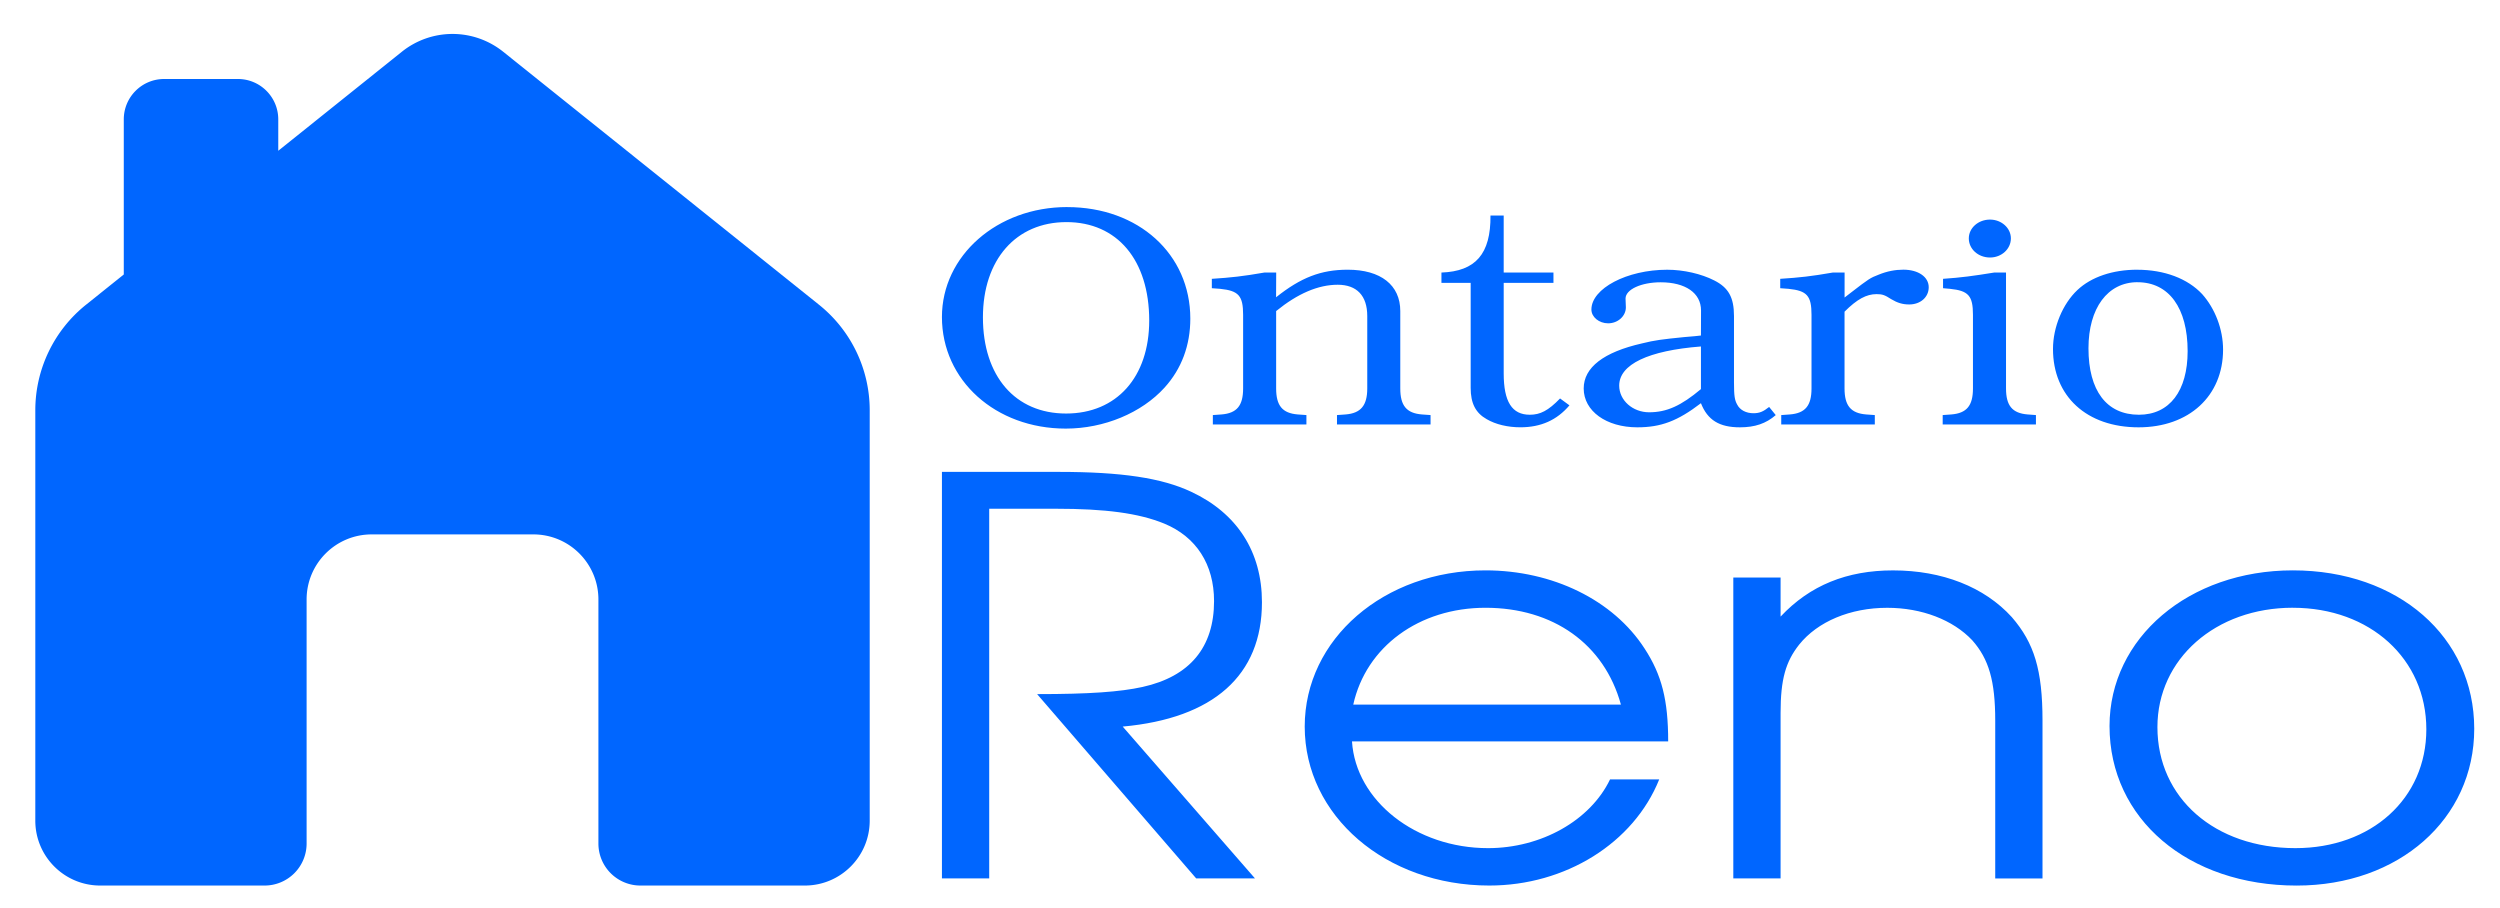
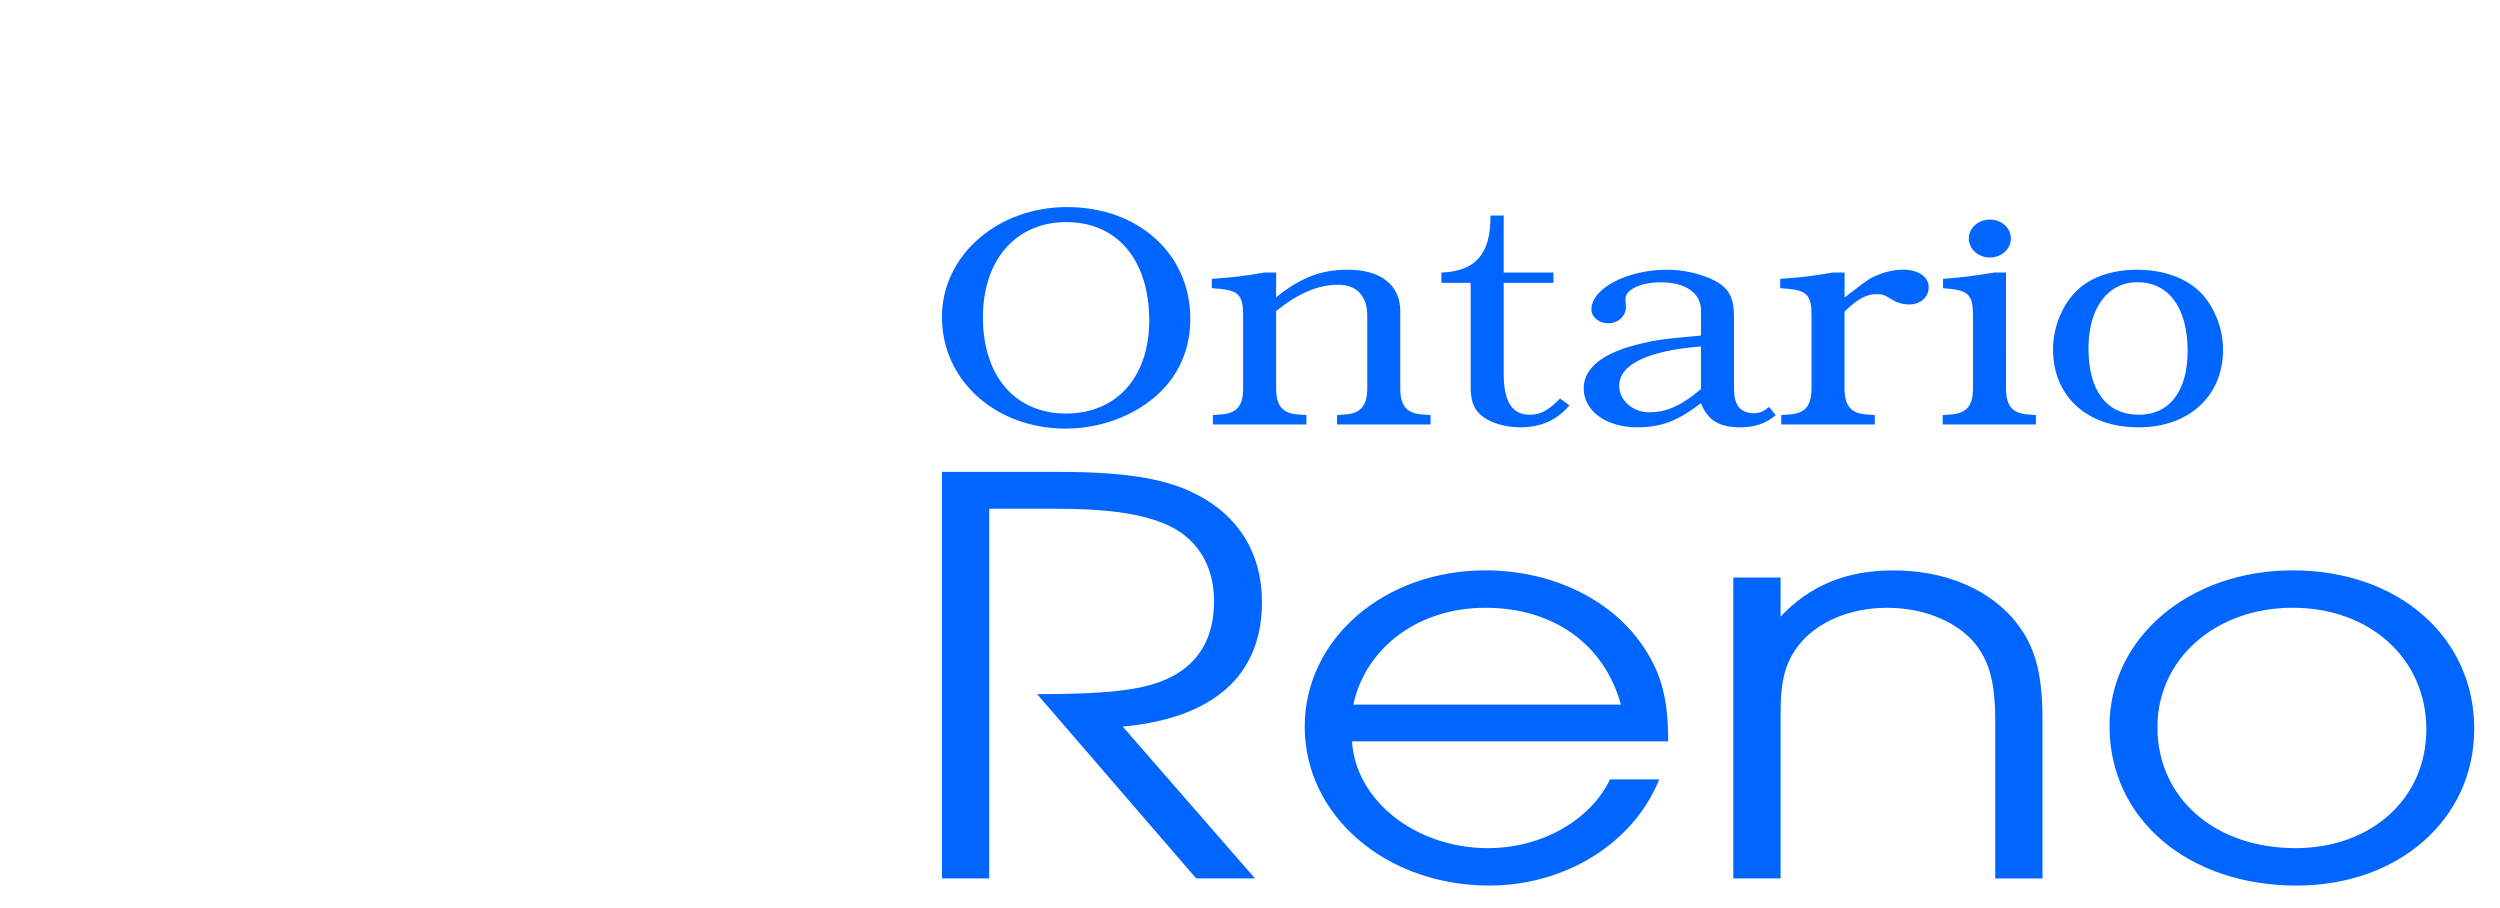
<svg xmlns="http://www.w3.org/2000/svg" xmlns:ns1="http://www.inkscape.org/namespaces/inkscape" xmlns:ns2="http://sodipodi.sourceforge.net/DTD/sodipodi-0.dtd" width="289" height="105" viewBox="0 0 76.465 27.781" version="1.1" id="svg1" ns1:version="1.3.1 (9b9bdc1480, 2023-11-25, custom)" ns2:docname="logo+text+blue+small.svg">
  <ns2:namedview id="namedview1" pagecolor="#ffffff" bordercolor="#999999" borderopacity="1" ns1:showpageshadow="0" ns1:pageopacity="0" ns1:pagecheckerboard="0" ns1:deskcolor="#d1d1d1" ns1:document-units="mm" ns1:zoom="1" ns1:cx="332.5" ns1:cy="107" ns1:window-width="1920" ns1:window-height="1003" ns1:window-x="1920" ns1:window-y="666" ns1:window-maximized="1" ns1:current-layer="layer1" />
  <defs id="defs1">
    <rect x="3041.948" y="276.82" width="562.31" height="204.095" id="rect5" />
    <ns1:path-effect effect="fillet_chamfer" id="path-effect5" is_visible="true" lpeversion="1" nodesatellites_param="F,0,0,1,0,0,0,1 @ F,0,0,1,0,0,0,1 @ F,0,0,1,0,0,0,1 @ F,0,0,1,0,0,0,1 @ F,0,0,1,0,0,0,1 @ F,0,0,1,0,0,0,1 @ F,0,0,1,0,0,0,1 @ F,0,0,1,0,0,0,1 @ F,0,0,1,0,0,0,1 @ F,0,0,1,0,0,0,1 @ F,0,0,1,0,0,0,1 @ F,0,0,1,0,0,0,1 @ F,0,0,1,0,13.897,0,1 @ F,0,0,1,0,0,0,1 @ F,0,0,1,0,0,0,1 @ F,0,0,1,0,0,0,1 @ F,0,0,1,0,0,0,1 @ F,0,1,1,0,13.897,0,1 @ F,0,0,1,0,0,0,1 @ F,0,0,1,0,0,0,1 @ F,0,0,1,0,0,0,1 @ F,0,0,1,0,0,0,1 @ F,0,0,1,0,0,0,1" radius="0" unit="px" method="auto" mode="F" chamfer_steps="1" flexible="false" use_knot_distance="true" apply_no_radius="true" apply_with_radius="true" only_selected="false" hide_knots="false" />
    <ns1:path-effect effect="fillet_chamfer" id="path-effect4" is_visible="true" lpeversion="1" nodesatellites_param="F,0,1,1,0,13.36,0,1 @ F,0,0,1,0,13.36,0,1 @ F,0,0,1,0,0,0,1 @ F,0,0,1,0,0,0,1" radius="0" unit="px" method="auto" mode="F" chamfer_steps="1" flexible="false" use_knot_distance="true" apply_no_radius="true" apply_with_radius="true" only_selected="false" hide_knots="false" />
    <ns1:path-effect effect="fillet_chamfer" id="path-effect3" is_visible="true" lpeversion="1" nodesatellites_param="F,0,1,1,0,21.53,0,1 @ F,0,0,1,0,21.53,0,1 @ F,0,0,1,0,0,0,1 @ F,0,0,1,0,0,0,1" radius="0" unit="px" method="auto" mode="F" chamfer_steps="1" flexible="false" use_knot_distance="true" apply_no_radius="true" apply_with_radius="true" only_selected="false" hide_knots="false" />
    <ns1:path-effect effect="fillet_chamfer" id="path-effect2" is_visible="true" lpeversion="1" nodesatellites_param="F,0,0,1,0,0,0,1 @ F,0,0,1,0,0,0,1 @ F,0,0,1,0,0,0,1 @ F,0,0,1,0,0,0,1" radius="0" unit="px" method="auto" mode="F" chamfer_steps="1" flexible="false" use_knot_distance="true" apply_no_radius="true" apply_with_radius="true" only_selected="false" hide_knots="false" />
    <ns1:path-effect effect="fillet_chamfer" id="path-effect1" is_visible="true" lpeversion="1" nodesatellites_param="F,0,1,1,0,21.477,0,1 @ F,0,0,1,0,21.477,0,1 @ F,0,1,1,0,21.477,0,1 @ F,0,1,1,0,21.477,0,1 @ F,0,1,1,0,21.477,0,1" radius="0" unit="px" method="auto" mode="F" chamfer_steps="1" flexible="false" use_knot_distance="true" apply_no_radius="true" apply_with_radius="true" only_selected="false" hide_knots="false" />
    <rect x="3041.948" y="276.82" width="562.31" height="204.095" id="rect6" />
  </defs>
  <g ns1:label="Layer 1" ns1:groupmode="layer" id="layer1" transform="translate(-954.168,-383.858)">
-     <path id="rect1" style="fill:#0066ff;fill-opacity:1;stroke-width:0.137" d="m 968.009,384.896 c -0.563,0 -1.11,0.192 -1.549,0.544 l -3.781,3.029 v -0.96 c -10e-6,-0.682 -0.553,-1.235 -1.235,-1.235 h -2.255 c -0.682,0 -1.235,0.553 -1.235,1.235 v 4.744 l -1.157,0.927 c -0.979,0.785 -1.549,1.972 -1.549,3.226 v 12.552 c 0,1.096 0.889,1.985 1.985,1.985 h 5.028 a 1.285,1.285 0 0 0 1.285,-1.285 v -7.465 c 0,-1.099 0.891,-1.99 1.99,-1.99 h 4.945 c 1.099,-10e-6 1.99,0.891 1.99,1.99 v 7.465 a 1.285,1.285 0 0 0 1.285,1.285 h 5.028 c 1.096,0 1.985,-0.889 1.985,-1.985 v -12.552 c 1e-5,-1.255 -0.57,-2.442 -1.549,-3.226 l -9.662,-7.74 c -0.44,-0.352 -0.986,-0.544 -1.549,-0.544 z" />
    <path d="m 986.808,390.191 c -2.139,0 -3.83,1.485 -3.83,3.364 0,1.936 1.639,3.412 3.788,3.412 1.17,0 2.319,-0.479 3.022,-1.255 0.521,-0.575 0.787,-1.294 0.787,-2.108 0,-1.974 -1.585,-3.412 -3.766,-3.412 z m -0.022,0.46 c 1.553,0 2.532,1.16 2.532,3.009 0,1.735 -1,2.846 -2.543,2.846 -1.553,0 -2.543,-1.14 -2.543,-2.942 0,-1.763 1.011,-2.913 2.554,-2.913 z m 6.416,1.543 h -0.362 c -0.66,0.115 -1.011,0.153 -1.607,0.192 v 0.287 l 0.255,0.019 c 0.564,0.058 0.702,0.211 0.702,0.795 v 2.252 c 0,0.527 -0.192,0.757 -0.66,0.795 l -0.266,0.019 v 0.287 h 2.862 v -0.287 l -0.266,-0.019 c -0.468,-0.038 -0.66,-0.268 -0.66,-0.795 v -2.367 c 0.66,-0.537 1.288,-0.805 1.883,-0.805 0.585,0 0.904,0.335 0.904,0.958 v 2.214 c 0,0.527 -0.202,0.757 -0.66,0.795 l -0.266,0.019 v 0.287 h 2.862 v -0.287 l -0.266,-0.019 c -0.468,-0.038 -0.66,-0.268 -0.66,-0.795 v -2.367 c 0,-0.795 -0.596,-1.265 -1.607,-1.265 -0.819,0 -1.436,0.24 -2.192,0.843 z m 8.48,0 h -1.522 v -1.744 h -0.404 c 0.01,1.179 -0.457,1.706 -1.5,1.744 v 0.316 h 0.894 v 3.21 c 0,0.47 0.149,0.767 0.489,0.958 0.277,0.163 0.649,0.249 1.032,0.249 0.628,0 1.117,-0.22 1.5,-0.671 l -0.287,-0.211 c -0.362,0.374 -0.606,0.498 -0.926,0.498 -0.542,0 -0.798,-0.393 -0.798,-1.265 v -2.769 h 1.522 z m 4.511,1.926 c -0.085,0.01 -0.255,0.029 -0.511,0.048 -0.67,0.067 -0.904,0.096 -1.287,0.192 -1.181,0.268 -1.788,0.738 -1.788,1.38 0,0.69 0.692,1.188 1.639,1.188 0.724,0 1.234,-0.192 1.947,-0.738 0.202,0.517 0.564,0.738 1.192,0.738 0.458,0 0.798,-0.115 1.096,-0.374 l -0.202,-0.249 c -0.181,0.144 -0.298,0.192 -0.479,0.192 -0.224,0 -0.415,-0.096 -0.5,-0.268 -0.074,-0.134 -0.096,-0.259 -0.096,-0.671 v -2.032 c 0,-0.575 -0.17,-0.872 -0.606,-1.092 -0.394,-0.201 -0.936,-0.326 -1.436,-0.326 -1.234,0 -2.319,0.575 -2.319,1.217 0,0.23 0.234,0.422 0.511,0.422 0.298,0 0.543,-0.22 0.543,-0.489 l -0.01,-0.268 c 0,-0.278 0.479,-0.498 1.075,-0.498 0.755,0 1.234,0.326 1.234,0.862 z m 0,1.639 c -0.607,0.508 -1.043,0.709 -1.585,0.709 -0.5,0 -0.915,-0.364 -0.915,-0.815 0,-0.652 0.894,-1.073 2.5,-1.198 z m 4.394,-3.565 h -0.362 c -0.66,0.115 -1.011,0.153 -1.607,0.192 v 0.287 l 0.255,0.019 c 0.564,0.058 0.702,0.211 0.702,0.795 v 2.252 c 0,0.527 -0.192,0.757 -0.66,0.795 l -0.266,0.019 v 0.287 h 2.862 v -0.287 l -0.266,-0.019 c -0.468,-0.038 -0.66,-0.268 -0.66,-0.795 v -2.348 c 0.383,-0.383 0.67,-0.537 0.979,-0.537 0.181,0 0.255,0.029 0.447,0.153 0.192,0.115 0.351,0.163 0.553,0.163 0.34,0 0.596,-0.22 0.596,-0.527 0,-0.316 -0.319,-0.537 -0.777,-0.537 -0.245,0 -0.5,0.048 -0.755,0.153 -0.255,0.096 -0.308,0.134 -0.819,0.527 -0.032,0.019 -0.117,0.096 -0.223,0.172 z m 4.937,0 h -0.362 c -0.649,0.105 -1,0.153 -1.564,0.192 v 0.287 l 0.213,0.019 c 0.564,0.058 0.702,0.211 0.702,0.795 v 2.252 c 0,0.527 -0.192,0.757 -0.66,0.795 l -0.266,0.019 v 0.287 h 2.852 v -0.287 l -0.255,-0.019 c -0.468,-0.038 -0.66,-0.268 -0.66,-0.795 z m -0.489,-1.62 c -0.362,0 -0.649,0.259 -0.649,0.575 0,0.326 0.287,0.585 0.649,0.585 0.351,0 0.638,-0.259 0.638,-0.585 0,-0.316 -0.287,-0.575 -0.638,-0.575 z m 4.501,1.533 c -0.745,0 -1.404,0.22 -1.83,0.623 -0.447,0.422 -0.745,1.131 -0.745,1.802 0,1.447 1.032,2.396 2.617,2.396 1.543,0 2.585,-0.958 2.585,-2.377 0,-0.623 -0.245,-1.255 -0.638,-1.696 -0.447,-0.479 -1.16,-0.747 -1.99,-0.747 z m 0.011,0.383 c 0.958,0 1.532,0.786 1.532,2.108 0,1.217 -0.553,1.945 -1.49,1.945 -0.99,0 -1.543,-0.738 -1.543,-2.032 0,-1.227 0.585,-2.022 1.5,-2.022 z" id="text5" style="font-size:96px;line-height:1.25;font-family:'URW Bookman';-inkscape-font-specification:'URW Bookman, Normal';white-space:pre;fill:#0066ff;fill-opacity:1;stroke-width:0.105" aria-label="Ontario" />
    <path d="m 988.507,406.081 c 2.774,-0.252 4.259,-1.565 4.259,-3.802 0,-1.548 -0.762,-2.726 -2.169,-3.382 -0.899,-0.421 -2.13,-0.606 -4.044,-0.606 h -3.575 v 12.434 h 1.446 v -11.307 h 2.032 c 1.524,0 2.54,0.135 3.321,0.454 0.977,0.404 1.524,1.245 1.524,2.372 0,1.413 -0.742,2.305 -2.188,2.625 -0.684,0.151 -1.622,0.219 -3.224,0.219 l 4.865,5.636 h 1.798 z m 16.684,0.454 c 0,-1.262 -0.195,-2.036 -0.723,-2.843 -0.957,-1.481 -2.813,-2.389 -4.865,-2.389 -3.106,0 -5.529,2.103 -5.529,4.778 0,2.726 2.481,4.862 5.646,4.862 2.325,0 4.415,-1.296 5.197,-3.247 h -1.504 c -0.606,1.262 -2.11,2.103 -3.732,2.103 -2.208,0 -4.044,-1.447 -4.161,-3.264 z m -9.632,-1.127 c 0.391,-1.767 2.012,-2.961 4.044,-2.961 2.071,0 3.634,1.11 4.142,2.961 z m 11.624,5.317 h 1.446 v -5.064 c 0,-1.026 0.156,-1.565 0.567,-2.086 0.567,-0.707 1.563,-1.127 2.696,-1.127 1.055,0 2.012,0.37 2.599,0.993 0.508,0.572 0.703,1.245 0.703,2.456 v 4.829 h 1.446 v -4.829 c 0,-1.548 -0.254,-2.372 -0.938,-3.163 -0.84,-0.925 -2.13,-1.43 -3.634,-1.43 -1.407,0 -2.54,0.454 -3.439,1.413 v -1.195 h -1.446 z m 17.114,-9.422 c -3.185,0 -5.607,2.069 -5.607,4.762 0,2.843 2.403,4.879 5.724,4.879 3.126,0 5.431,-2.036 5.431,-4.795 0,-2.81 -2.325,-4.846 -5.549,-4.846 z m 0,1.144 c 2.364,0 4.083,1.565 4.083,3.718 0,2.12 -1.68,3.634 -4.005,3.634 -2.462,0 -4.22,-1.531 -4.22,-3.702 0,-2.086 1.778,-3.651 4.142,-3.651 z" id="text6" style="font-size:96px;line-height:1.25;font-family:'URW Gothic';-inkscape-font-specification:'URW Gothic, Normal';white-space:pre;fill:#0066ff;fill-opacity:1;stroke-width:0.189" aria-label="Reno" />
  </g>
</svg>